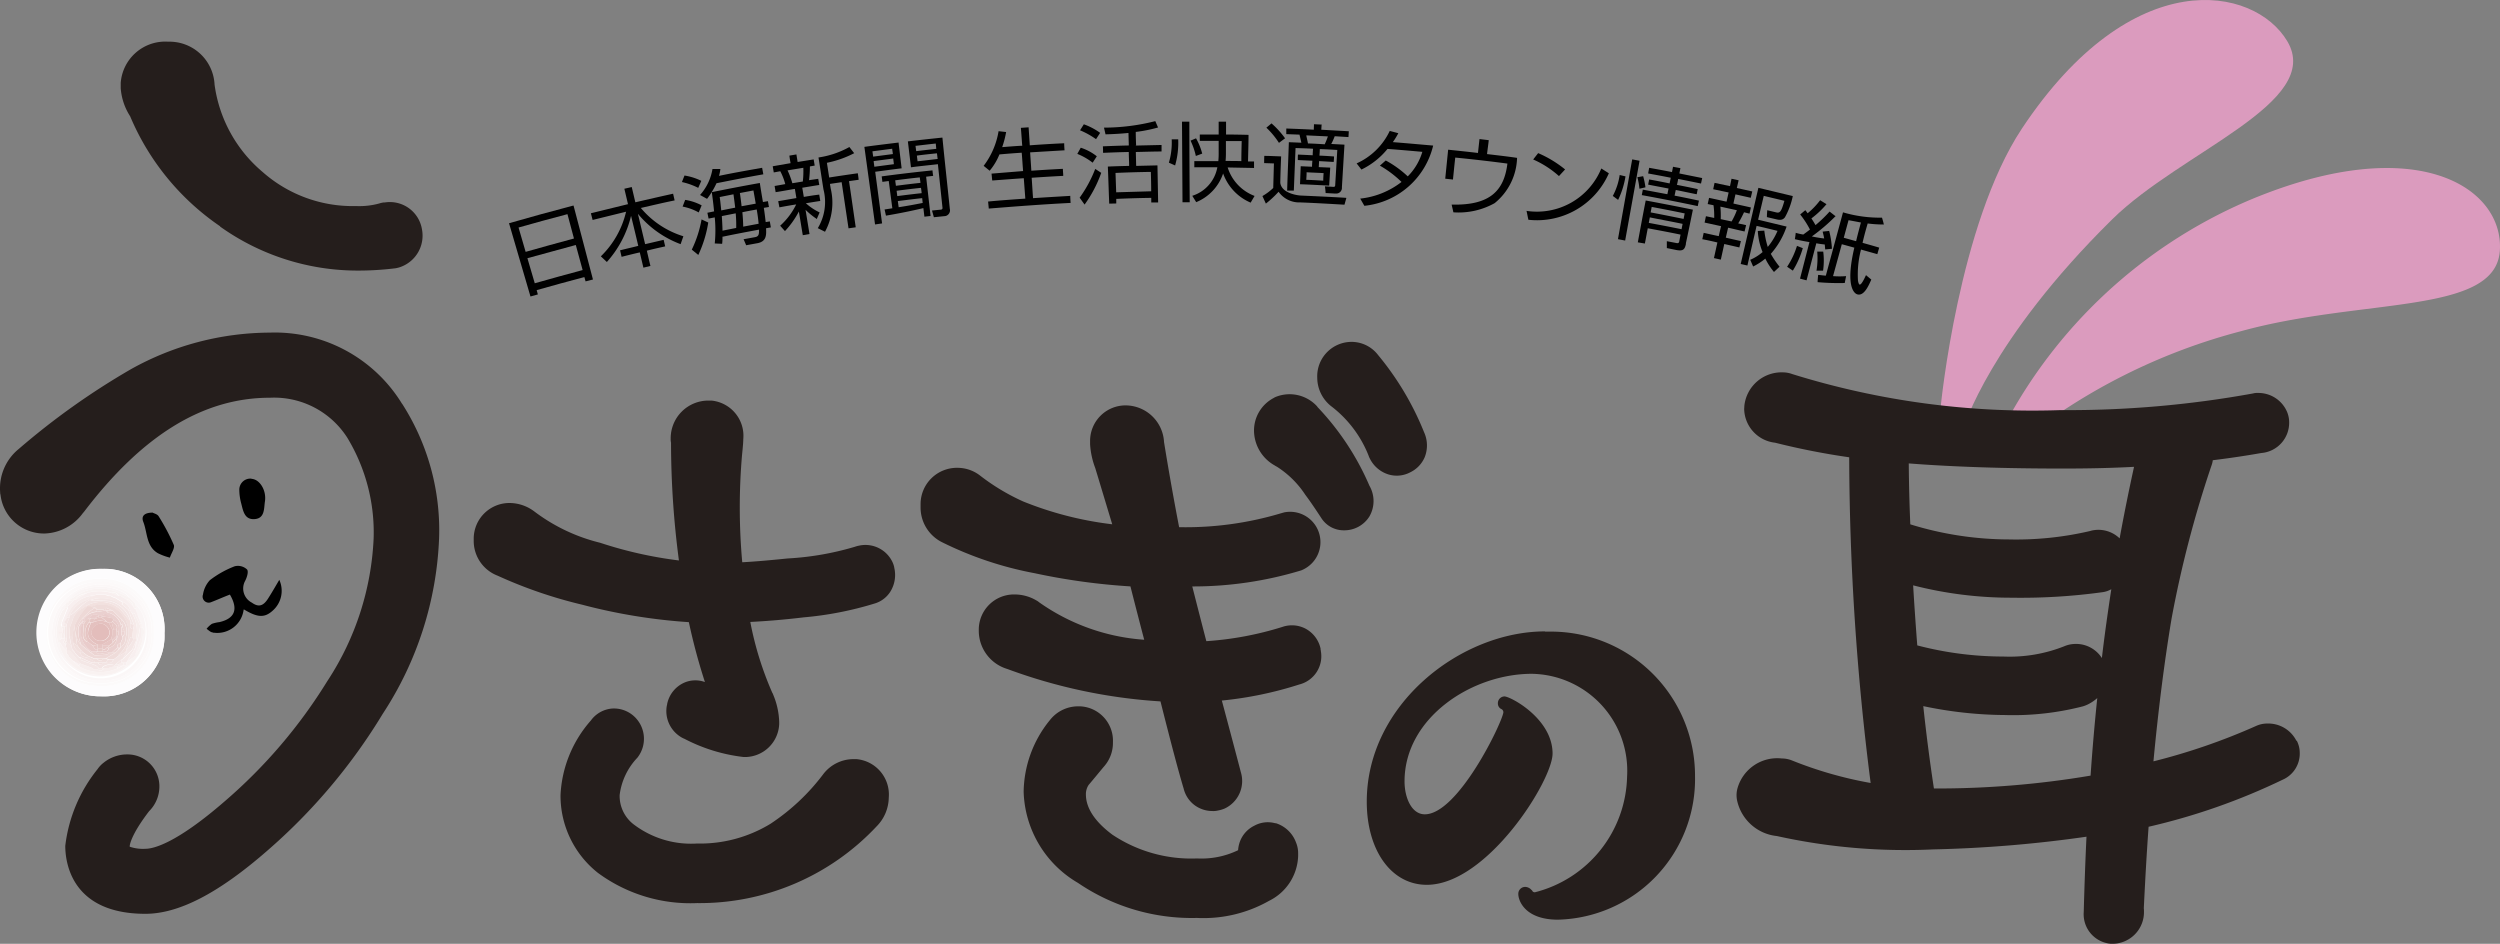
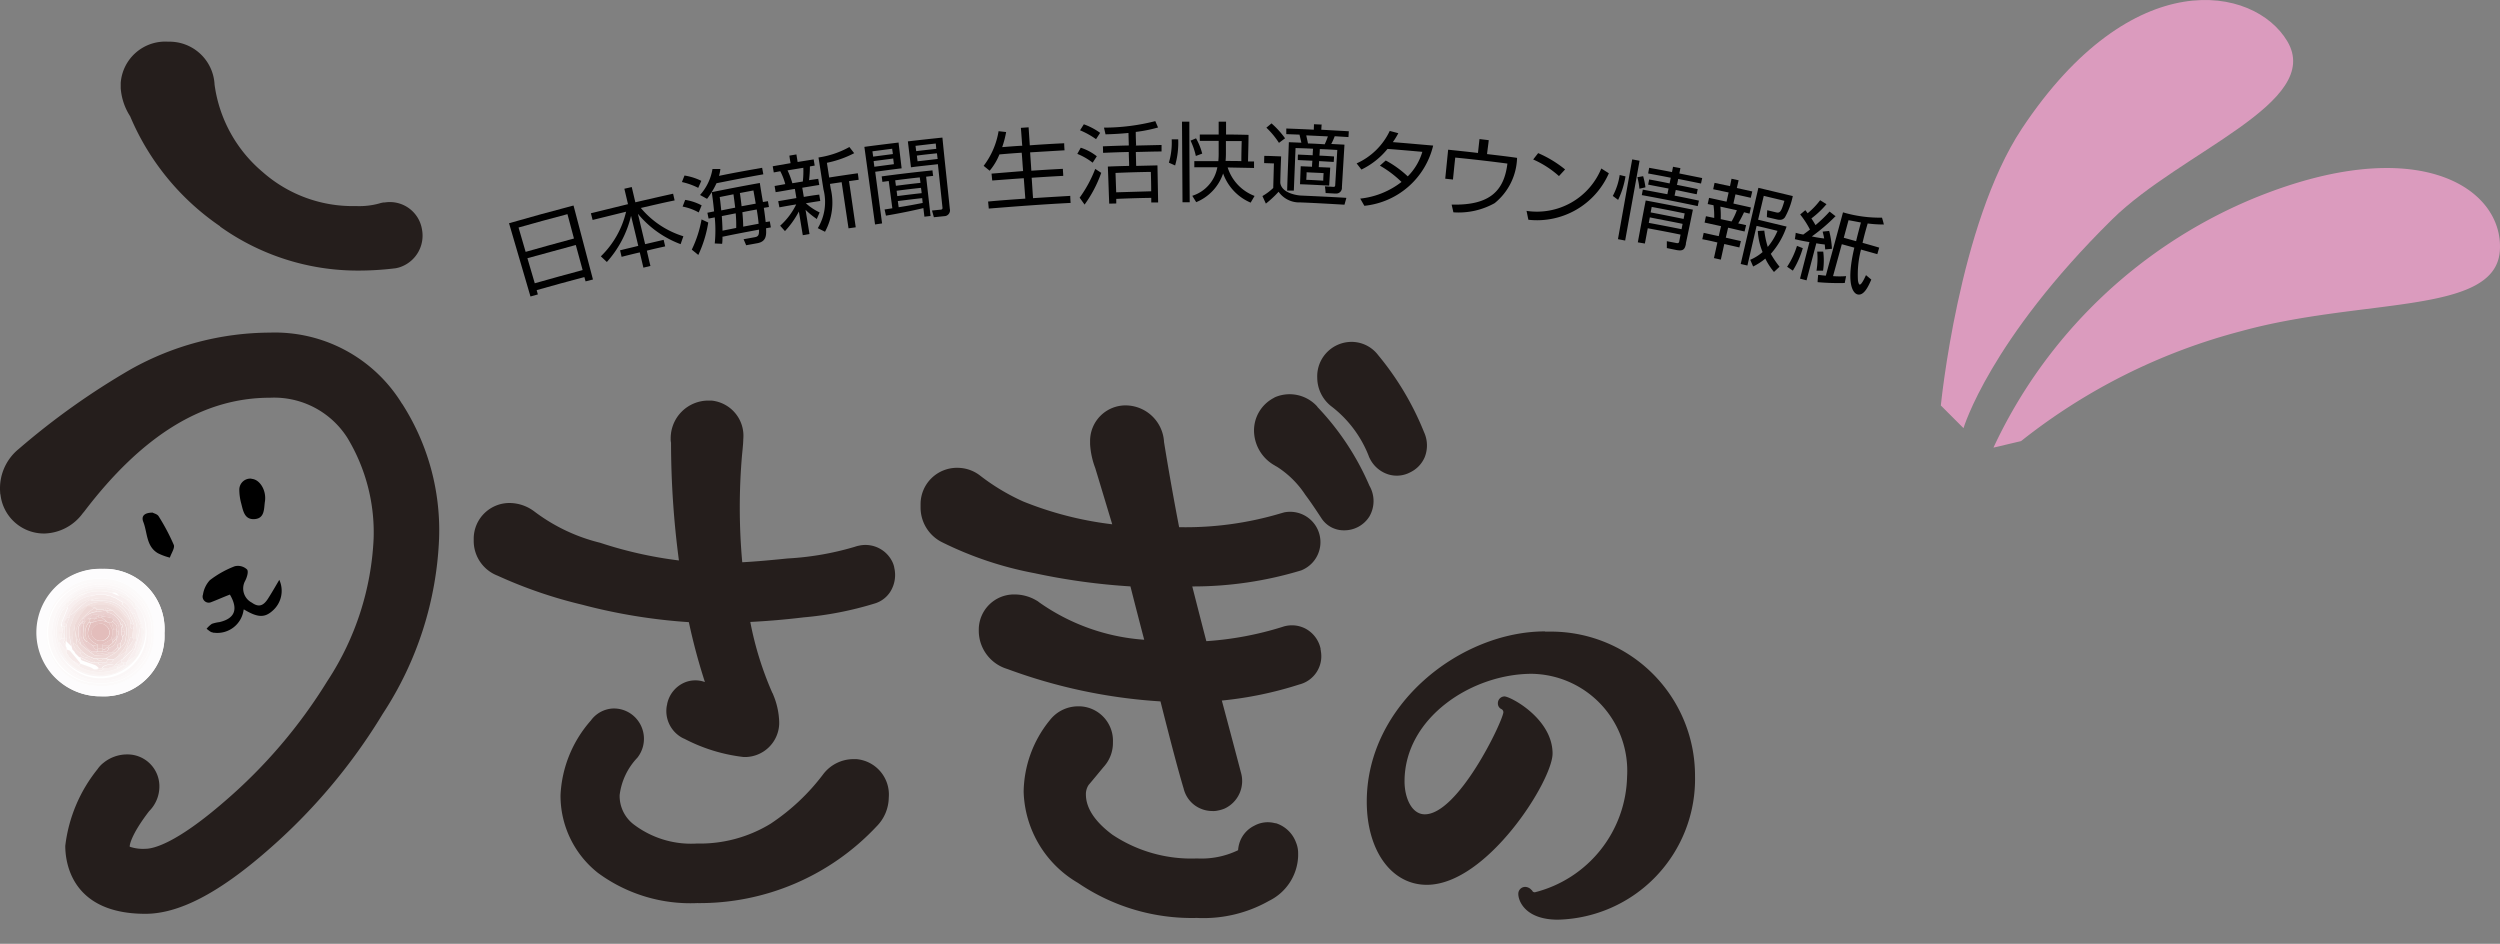
<svg xmlns="http://www.w3.org/2000/svg" width="109" height="41.151">
  <rect width="100%" height="100%" fill="#808080" stroke="none" />
  <path data-name="パス 2" d="M67.363 27.529c-3.666 0-7.772 3.172-7.772 7.421 0 2.139 1.077 3.628 2.618 3.628 2.626 0 5.483-4.548 5.483-5.723 0-1.519-1.833-2.491-2.1-2.491a.294.294 0 0 0-.284.307.268.268 0 0 0 .172.254.16.16 0 0 1 .067.135c-.06.464-1.975 4.444-3.426 4.444-.576 0-.883-.726-.883-1.436 0-2.768 2.925-4.69 5.551-4.69a4.23 4.23 0 0 1 4.152 4.481 5.326 5.326 0 0 1-4.01 5.042.116.116 0 0 1-.127-.067.058.058 0 0 0-.03-.03.377.377 0 0 0-.269-.135.3.3 0 0 0-.307.307c0 .314.314 1.122 1.728 1.122a6.131 6.131 0 0 0 5.977-6.254 6.283 6.283 0 0 0-6.261-6.306h-.277" fill="#251e1c" />
  <path data-name="パス 3" d="M9.59 9.874a10.327 10.327 0 0 0 5.929 1.923 13.194 13.194 0 0 0 1.721-.1 1.208 1.208 0 0 0 .269-.075 1.449 1.449 0 0 0 .89-1.616 1.418 1.418 0 0 0-1.62-1.179h-.045a.98.98 0 0 0-.2.045 3.3 3.3 0 0 1-1.01.112 5.935 5.935 0 0 1-4.069-1.481 6.034 6.034 0 0 1-2.1-3.815 1.967 1.967 0 0 0-2.02-1.87 1.946 1.946 0 0 0-2.072 1.8v.224a2.605 2.605 0 0 0 .411 1.227 10.948 10.948 0 0 0 3.927 4.8" fill="#251e1c" />
  <path data-name="パス 4" d="M17.527 17.602a6.5 6.5 0 0 0-5.76-3.1 12.5 12.5 0 0 0-6.067 1.6 31.979 31.979 0 0 0-4.885 3.475l-.037.03a2.214 2.214 0 0 0-.771 1.863.255.255 0 0 0 .015.1 1.908 1.908 0 0 0 1.923 1.691 2.145 2.145 0 0 0 1.676-.9l.03-.03c2.551-3.359 5.207-4.99 8.117-4.99a3.785 3.785 0 0 1 3.374 1.743 7.972 7.972 0 0 1 1.148 4.398 12.309 12.309 0 0 1-2.02 6.216 22.378 22.378 0 0 1-4.47 5.237c-2.154 1.87-3.134 2.072-3.456 2.072a1.8 1.8 0 0 1-.688-.09v-.03s.007-.426.845-1.519a1.523 1.523 0 0 0 .448-1.049 1.389 1.389 0 0 0-1.359-1.426h-.069a1.626 1.626 0 0 0-1 .359 1.216 1.216 0 0 0-.269.284 6.554 6.554 0 0 0-1.406 3.344c0 .7.254 2.962 3.493 2.962 1.459 0 3.187-.9 5.289-2.73a25.091 25.091 0 0 0 5.062-5.993 15.018 15.018 0 0 0 2.454-7.638 10.2 10.2 0 0 0-1.608-5.872" fill="#251e1c" />
  <path data-name="パス 5" d="M37.186 33.098a1.663 1.663 0 0 0-1.294.658 9.282 9.282 0 0 1-2.3 2.162 5.913 5.913 0 0 1-3.209.86 4.135 4.135 0 0 1-2.708-.8 1.561 1.561 0 0 1-.658-1.317 2.868 2.868 0 0 1 .771-1.623 1.329 1.329 0 0 0-.209-1.863 1.3 1.3 0 0 0-.868-.284 1.269 1.269 0 0 0-.95.524 5.28 5.28 0 0 0-1.322 3.243 4.285 4.285 0 0 0 1.631 3.4 6.793 6.793 0 0 0 4.324 1.317 10.575 10.575 0 0 0 7.825-3.344 1.813 1.813 0 0 0 .531-1.249 1.552 1.552 0 0 0-1.407-1.684h-.142" fill="#251e1c" />
  <path data-name="パス 6" d="M38.989 24.731a1.367 1.367 0 0 0-.06-.187 1.305 1.305 0 0 0-1.466-.756 1.476 1.476 0 0 0-.194.052 12.615 12.615 0 0 1-2.932.509c-.733.075-1.391.135-1.975.165a26.631 26.631 0 0 1-.007-4.7c.045-.434.052-.576.052-.666a1.543 1.543 0 0 0-1.391-1.683h-.142a1.644 1.644 0 0 0-1.632 1.652.79.79 0 0 0 .015.187 39.246 39.246 0 0 0 .344 5.132 17.956 17.956 0 0 1-3.434-.771 7.846 7.846 0 0 1-2.783-1.3l-.09-.067a1.806 1.806 0 0 0-1.062-.367 1.558 1.558 0 0 0-1.578 1.526v.142a1.621 1.621 0 0 0 1.04 1.5 19.99 19.99 0 0 0 3.68 1.264 24.53 24.53 0 0 0 4.66.763 26.318 26.318 0 0 0 .7 2.611 1.219 1.219 0 0 0-.89.022 1.3 1.3 0 0 0-.756.935.266.266 0 0 1-.015.075 1.326 1.326 0 0 0 .621 1.369.931.931 0 0 0 .15.075 7.385 7.385 0 0 0 2.581.793 1.5 1.5 0 0 0 1.548-1.436v-.1a3.318 3.318 0 0 0-.269-1.2.15.15 0 0 0-.03-.06 14.358 14.358 0 0 1-.961-3.093c.726-.037 1.5-.1 2.326-.2a14.874 14.874 0 0 0 3.082-.6 1.221 1.221 0 0 0 .7-.524 1.374 1.374 0 0 0 .165-1.055" fill="#251e1c" />
  <path data-name="パス 7" d="M55.619 35.899a1.219 1.219 0 0 0-.928.1 1.258 1.258 0 0 0-.628.688 1.339 1.339 0 0 0-.082.382 3.673 3.673 0 0 1-1.788.359 6.2 6.2 0 0 1-3.688-1.032c-1.16-.86-1.16-1.563-1.16-1.8a.738.738 0 0 1 .12-.374c.232-.269.464-.561.7-.838a1.546 1.546 0 0 0 .359-1.025 1.5 1.5 0 0 0-1.429-1.563h-.1a1.561 1.561 0 0 0-1.212.591l-.03.037a5.043 5.043 0 0 0-1.122 3.1 4.766 4.766 0 0 0 2.371 3.972 8.816 8.816 0 0 0 5.184 1.526 5.794 5.794 0 0 0 3.149-.748 2.261 2.261 0 0 0 1.264-1.952v-.127a1.21 1.21 0 0 0-.09-.456 1.378 1.378 0 0 0-.9-.853" fill="#251e1c" />
  <path data-name="パス 8" d="M57.578 28.284a1.3 1.3 0 0 0-.673-.883 1.277 1.277 0 0 0-.995-.067 14.242 14.242 0 0 1-3.314.621c-.247-.95-.449-1.743-.613-2.386a16.235 16.235 0 0 0 4.75-.7c.037-.015.067-.03.1-.045a1.323 1.323 0 0 0-.845-2.484l-.157.045a14.5 14.5 0 0 1-4.421.6 125.55 125.55 0 0 1-.658-3.71 1.687 1.687 0 0 0-1.668-1.6 1.548 1.548 0 0 0-1.556 1.548v.142a3.491 3.491 0 0 0 .224 1.04c.3.987.546 1.81.741 2.454a15.123 15.123 0 0 1-3.882-.995 9.23 9.23 0 0 1-1.9-1.145l-.03-.022a1.612 1.612 0 0 0-.928-.3 1.585 1.585 0 0 0-1.616 1.571v.15a1.691 1.691 0 0 0 .928 1.519 15.482 15.482 0 0 0 4.04 1.354 28.111 28.111 0 0 0 4.182.576c.224.883.426 1.661.6 2.326a9.016 9.016 0 0 1-4.578-1.631.678.678 0 0 0-.12-.082 1.881 1.881 0 0 0-.958-.262 1.536 1.536 0 0 0-1.556 1.511v.1a1.741 1.741 0 0 0 1.219 1.631l.045.015a23.349 23.349 0 0 0 6.658 1.406c.449 1.78.778 3.03 1.01 3.8a1.276 1.276 0 0 0 .5.741 1.313 1.313 0 0 0 .756.239.84.84 0 0 0 .239-.022 1.38 1.38 0 0 0 .3-.09 1.325 1.325 0 0 0 .7-1.578c-.172-.658-.449-1.706-.83-3.127a16.2 16.2 0 0 0 3.374-.7 1.27 1.27 0 0 0 .943-1.459.269.269 0 0 0-.015-.082" fill="#251e1c" />
  <path data-name="パス 9" d="M62.089 18.844a12.618 12.618 0 0 0-2-3.359 1.457 1.457 0 0 0-1.257-.576 1.5 1.5 0 0 0-1.4 1.563 1.591 1.591 0 0 0 .651 1.272 5.03 5.03 0 0 1 1.6 2.154.112.112 0 0 0 .022.052 1.354 1.354 0 0 0 .823.733 1.252 1.252 0 0 0 .958-.09 1.3 1.3 0 0 0 .628-.651 1.385 1.385 0 0 0-.022-1.092" fill="#251e1c" />
  <path data-name="パス 10" d="M57.436 17.729a1.623 1.623 0 0 0-1.788-.434.6.6 0 0 0-.12.06 1.6 1.6 0 0 0-.853 1.429 1.757 1.757 0 0 0 .905 1.511.558.558 0 0 0 .09.052 4.132 4.132 0 0 1 1.242 1.227c.209.277.441.621.7 1.017a1.157 1.157 0 0 0 .98.531 1.288 1.288 0 0 0 1.115-.606 1.338 1.338 0 0 0 0-1.339 11.625 11.625 0 0 0-2.274-3.441" fill="#251e1c" />
  <path data-name="パス 11" d="M84.621 17.677s.778-7.915 3.531-12.066c4.81-7.249 10.136-6.231 11.573-3.815 1.593 2.678-4.638 4.81-7.638 7.772-5.349 5.274-6.478 9.1-6.478 9.1l-.995-.995Z" fill="#db9bbe" />
  <path data-name="パス 12" d="M86.918 19.509a21.676 21.676 0 0 1 11.221-10.81c7.279-3.03 11.041-.486 10.854 2.237-.195 2.8-5.977 2.035-11.3 3.508a26 26 0 0 0-9.575 4.788l-1.2.284Z" fill="#db9bbe" />
-   <path data-name="パス 13" d="M100.121 32.294a1.375 1.375 0 0 0-1.264-.748 1.174 1.174 0 0 0-.479.1 27.2 27.2 0 0 1-4.488 1.549c.217-2.3.486-4.406.793-6.239a48.086 48.086 0 0 1 1.743-6.673 1.022 1.022 0 0 0 .052-.217q1.1-.135 2.11-.314a1.322 1.322 0 0 0 1.219-1.347 1.175 1.175 0 0 0-.127-.524 1.357 1.357 0 0 0-1.234-.748.691.691 0 0 0-.217.022 45.113 45.113 0 0 1-8.393.726 35.235 35.235 0 0 1-11.692-1.571 1.209 1.209 0 0 0-.4-.075 1.633 1.633 0 0 0-1.691 1.466c0 .045-.007.1-.007.142a1.513 1.513 0 0 0 1.347 1.459 31.621 31.621 0 0 0 3.232.636 113.986 113.986 0 0 0 .935 14.2 17.227 17.227 0 0 1-3.441-.987 1.209 1.209 0 0 0-.434-.082 1.8 1.8 0 0 0-1.937 1.324 1.127 1.127 0 0 0-.007.524 1.981 1.981 0 0 0 1.728 1.534 25.952 25.952 0 0 0 6.822.583h.007a55.477 55.477 0 0 0 6.673-.554c-.052 1.077-.09 2.169-.12 3.284a1.29 1.29 0 0 0 1.189 1.384h.09a1.378 1.378 0 0 0 1.347-1.406.954.954 0 0 0-.007-.142c.06-1.234.127-2.424.209-3.553a27.78 27.78 0 0 0 5.842-2.05 1.243 1.243 0 0 0 .748-1.174 1.175 1.175 0 0 0-.127-.524m-12.687-1.122a12.151 12.151 0 0 0 3.366-.382 1.5 1.5 0 0 0 .194-.075 1.843 1.843 0 0 0 .426-.284 97.54 97.54 0 0 0-.292 3.381 40.2 40.2 0 0 1-6.83.561 80.565 80.565 0 0 1-.464-3.591 17.678 17.678 0 0 0 3.606.389m3.037-3.1a1.244 1.244 0 0 0-.494.1 6.455 6.455 0 0 1-2.656.449 14.821 14.821 0 0 1-3.755-.486 148.32 148.32 0 0 1-.18-2.618 17.142 17.142 0 0 0 4.271.539 26.1 26.1 0 0 0 3.972-.239 1.039 1.039 0 0 0 .337-.1l.06-.03c-.15.987-.292 1.982-.411 3a1.338 1.338 0 0 0-1.149-.616m.666-4.93a14.156 14.156 0 0 1-3.591.374 14.592 14.592 0 0 1-4.279-.658 77.937 77.937 0 0 1-.067-2.656c1.93.15 4.189.224 6.74.224 1.062 0 2.095-.022 3.082-.075a91.91 91.91 0 0 0-.628 3.119 1.335 1.335 0 0 0-1.264-.329" fill="#251e1c" />
  <path data-name="パス 14" d="M7.174 27.582a2.629 2.629 0 0 0-2.476-2.775h-.224a2.778 2.778 0 0 0-.224 5.551h.107a2.645 2.645 0 0 0 2.81-2.477v-.307" fill="#fff" />
  <path data-name="パス 15" d="M7.174 27.582a2.644 2.644 0 0 1-2.506 2.775h-.307a2.779 2.779 0 0 1 .007-5.558h.112a2.625 2.625 0 0 1 2.693 2.558v.217m-.471.022a2.22 2.22 0 0 0-2.072-2.364h-.261a2.221 2.221 0 0 0-2.326 2.125v.052a2.26 2.26 0 0 0 2.013 2.484 1.833 1.833 0 0 1 .2.015 2.238 2.238 0 0 0 2.431-2.02 1.828 1.828 0 0 0 .007-.284" fill="#fdfcfd" />
  <path data-name="パス 16" d="M6.707 27.601a2.234 2.234 0 0 1-2.162 2.312c-.1 0-.187 0-.284-.007a2.262 2.262 0 0 1-2.234-2.287.919.919 0 0 1 .015-.2 2.22 2.22 0 0 1 2.274-2.177h.06a2.23 2.23 0 0 1 2.331 2.108v.262m-.079-.011a2.133 2.133 0 0 0-2.042-2.222h-.173a2.21 2.21 0 1 0-.194 4.414h.157a2.12 2.12 0 0 0 2.244-2.192" fill="#fcfafa" />
  <path data-name="パス 17" d="M6.62 27.588a2.128 2.128 0 0 1-2.244 2.192 2.208 2.208 0 1 1-.135-4.414h.157a2.133 2.133 0 0 1 2.214 2.05v.172m-.13-.022a2.039 2.039 0 0 0-1.99-2.087h-.071a2.1 2.1 0 1 0-.112 4.2h.052a2.032 2.032 0 0 0 2.121-1.934v-.188" fill="#fcf9f9" />
  <path data-name="パス 18" d="M6.486 27.566a2.036 2.036 0 0 1-1.937 2.117h-.187a2.1 2.1 0 0 1 .015-4.2h.05a2.032 2.032 0 0 1 2.057 2.012v.075m-3.5-1.324-.082.045a.9.9 0 0 0-.18.157 2.03 2.03 0 0 0-.283 1.571 2 2 0 1 0 3.9-.89 2.246 2.246 0 0 0-.12-.359 2.134 2.134 0 0 0-.322-.449l-.254-.254a.9.9 0 0 0-.157-.18 2.1 2.1 0 0 0-1.706-.224.923.923 0 0 0-.7.449l-.045.082-.045.045" fill="#fbf7f7" />
  <path data-name="パス 19" d="M5.894 26.324a2.134 2.134 0 0 1 .322.449 2 2 0 0 1-3.658 1.608 1.84 1.84 0 0 1-.12-.359 2.056 2.056 0 0 1 .285-1.575.9.9 0 0 1 .18-.157l-.082.209v.037a.377.377 0 0 0-.1.067 1.886 1.886 0 0 0-.224 1.287 1.127 1.127 0 0 0 .1.262 1.7 1.7 0 0 0 1.347 1.234 2.449 2.449 0 0 0 1.092-.045l.3-.172.127-.082a2.3 2.3 0 0 0 .374-.277 1.2 1.2 0 0 0 .352-.83v-.217a.294.294 0 0 0 .015-.411l-.015-.015v-.172l-.045-.082-.127-.217-.082-.254v-.082l-.045-.209" fill="#faf5f5" />
  <path data-name="パス 20" d="m5.895 26.324.045.209h-.082l-.045-.082a.413.413 0 0 0-.344-.344l-.209-.127h-.083a.23.23 0 0 0-.292-.135h-.007a2 2 0 0 0-1.07 0c-.187.067-.411.082-.516.3h-.045l-.217.045.045-.082a.755.755 0 0 0 .112-.052 1.949 1.949 0 0 1 1.96-.232 4.283 4.283 0 0 1 .494.239l.254.254" fill="#f9f3f2" />
  <path data-name="パス 21" d="M5.633 26.07a3.76 3.76 0 0 0-.494-.239 1.949 1.949 0 0 0-1.96.232.755.755 0 0 1-.112.052.923.923 0 0 1 .7-.449 2.1 2.1 0 0 1 1.706.224.9.9 0 0 1 .157.18" fill="#faf5f5" />
  <path data-name="パス 22" d="m3.03 26.192.209-.045-.3.3c.015-.075.03-.142.045-.209l.046-.046" fill="#f9f2f1" />
  <path data-name="パス 23" d="m2.985 26.242-.045.209v.045h-.127l.082-.209.082-.045" fill="#f9f3f2" />
  <path data-name="パス 24" d="M2.939 26.497v-.045l.3-.3h.045l.516-.3a2 2 0 0 1 1.07 0l.3.127h.082l.217.127.344.344.045.082.082.082.082.254.082.209v.172c-.06-.127-.112-.254-.18-.374-.037-.06-.022-.2-.165-.135l-.082-.122a.5.5 0 0 0-.344-.382l-.082-.045-.209-.127-.128-.046-.082-.045H4.75l-.127-.045h-.427l-.127.045h-.085a1.309 1.309 0 0 0-.838.486 2.015 2.015 0 0 0-.232.456v.045l-.082.127v.082l-.045.127h-.079c0-.045-.03-.1-.015-.127.09-.224.18-.449.277-.681" fill="#f8efef" />
  <path data-name="パス 25" d="M5.035 29.346a2.448 2.448 0 0 1-1.092.045 1.712 1.712 0 0 1-1.347-1.234v-.172a2.4 2.4 0 0 0 .142.232 1.485 1.485 0 0 0 .157.15v.135l.09.082v.045l.172.172.3.254a1.8 1.8 0 0 0 1.668.082l.254-.127h.127l-.045.082-.127.082-.3.172" fill="#f9f2f1" />
  <path data-name="パス 26" d="M2.603 27.985v.176a1.127 1.127 0 0 1-.1-.262 1.886 1.886 0 0 1 .224-1.287c.015-.03.06-.045.1-.067l-.254.98v.082l.045.3v.082Z" fill="#f9f3f2" />
  <path data-name="パス 27" d="m5.461 29.092.045-.082v-.127l.3-.217.082-.082v-.045a1.334 1.334 0 0 0 .157-.2c.052-.112.1-.232.142-.352a1.154 1.154 0 0 1-.352.83 2.3 2.3 0 0 1-.374.277" fill="#f9f3f2" />
  <path data-name="パス 28" d="m2.558 27.521.254-.98v-.045h.127c-.09.224-.187.449-.277.681-.015.037.007.09.015.135l.045.127v.082h-.171Z" fill="#f9f2f1" />
  <path data-name="パス 29" d="M6.194 27.985a3.459 3.459 0 0 1-.142.352 1.043 1.043 0 0 1-.157.2l.254-.763h.045v.209" fill="#f9f2f1" />
  <path data-name="パス 30" d="M6.194 27.775h-.045v-.426h.045a.294.294 0 0 1 .015.411l-.015.015" fill="#f9f3f2" />
  <path data-name="パス 31" d="m5.042 29.346.3-.172Z" fill="#f9f3f2" />
  <path data-name="パス 32" d="m6.104 27.095-.082-.217.127.217Z" fill="#f9f2f1" />
  <path data-name="パス 33" d="M6.186 27.347h-.082v-.17h.082Z" fill="#f9f2f1" />
  <path data-name="パス 34" d="M6.186 27.175h-.082v-.08h.045l.045.082" fill="#f9f3f2" />
  <path data-name="パス 35" d="m5.334 29.182.127-.082Z" fill="#f9f3f2" />
  <path data-name="パス 36" d="m5.932 26.623-.082-.082h.082Z" fill="#f9f2f1" />
  <path data-name="パス 37" d="m3.8 25.861-.516.3c.1-.217.322-.232.516-.3" fill="#f9f2f1" />
  <path data-name="パス 38" d="m5.805 26.451-.344-.344a.413.413 0 0 1 .344.344" fill="#f9f2f1" />
-   <path data-name="パス 39" d="m5.161 25.987-.3-.127a.214.214 0 0 1 .292.12v.007" fill="#f9f2f1" />
  <path data-name="パス 40" d="m5.46 26.115-.209-.127Z" fill="#f9f2f1" />
  <path data-name="パス 41" d="M4.182 25.943h.426l.127.045h.083l.082.045.127.045.209.127.082.045v.127a1.4 1.4 0 0 1-.15-.075 1.356 1.356 0 0 0-1.218-.139h-.172l.172-.172h.082l.127-.045" fill="#f6eae9" />
  <path data-name="パス 42" d="m5.677 26.624.082.127a1.473 1.473 0 0 1 .172 1.107h-.126l-.045-.082.045-.344.045-.172-.255-.681.082.045" fill="#f6eae9" />
  <path data-name="パス 43" d="m3.972 25.987-.172.172a1.242 1.242 0 0 0-.771.681v.082h-.127a2.184 2.184 0 0 1 .232-.456 1.342 1.342 0 0 1 .838-.486" fill="#f6ebea" />
  <path data-name="パス 44" d="M5.932 27.858a1.473 1.473 0 0 0-.172-1.107c.142-.067.135.075.165.135.067.12.12.247.18.374v.082c-.015.09-.022.172-.045.262-.052.209-.112.426-.172.636l.045-.3v-.082" fill="#f7eeed" />
  <path data-name="パス 45" d="m5.678 26.624-.087-.045-.254-.209v-.128a.51.51 0 0 1 .344.382" fill="#f6ebea" />
  <path data-name="パス 46" d="M2.902 26.923h.127l-.127.3-.082-.045v-.082l.082-.127v-.046Z" fill="#f4e7e6" />
  <path data-name="パス 47" d="m2.73 27.431-.045-.127h.127v.127H2.73Z" fill="#f7eeed" />
  <path data-name="パス 48" d="m5.251 26.197-.209-.127Z" fill="#f6ebea" />
  <path data-name="パス 49" d="M2.813 27.304h-.045l.045-.127.082.045v.082h-.082Z" fill="#f6ebea" />
  <path data-name="パス 50" d="m4.738 25.988-.13-.045Z" fill="#f6ebea" />
  <path data-name="パス 51" d="m4.181 25.943-.127.045Z" fill="#f6ebea" />
  <path data-name="パス 52" d="m2.902 26.968-.082.127Z" fill="#f6ebea" />
  <path data-name="パス 53" d="m4.907 26.033-.082-.045Z" fill="#f6ebea" />
  <path data-name="パス 54" d="M5.126 29.137a1.8 1.8 0 0 1-1.67-.079v-.082l.045-.045.471.172.127.082h.127c.112.052.217.1.3-.045h.172l.082-.045.209-.045h.127v.082Z" fill="#f7eeed" />
  <path data-name="パス 55" d="m3.5 28.92-.045.045-.3-.172-.172-.172v-.045l-.082-.082v-.172a.391.391 0 0 1 .15.052c.157.18.3.359.449.539" fill="#f6ebea" />
  <path data-name="パス 56" d="M2.902 28.328v.045a1 1 0 0 1-.157-.15 2.4 2.4 0 0 1-.142-.232v-.082l.082-.082h.128v.082l-.045.082h-.015l.007.015v-.015l.1.127v.045l.045.082v.083" fill="#f8efef" />
  <path data-name="パス 57" d="m3.157 28.793.3.172v.082Z" fill="#f8efef" />
  <path data-name="パス 58" d="M5.124 29.132v-.09l.04-.04h.209l-.249.13" fill="#f8efef" />
  <path data-name="パス 59" d="m2.985 28.628.172.172Z" fill="#f8efef" />
  <path data-name="パス 60" d="M5.506 28.883v.127h-.127v-.127Z" fill="#f8efef" />
  <path data-name="パス 61" d="m2.902 28.501.082.082Z" fill="#f8efef" />
  <path data-name="パス 62" d="m2.685 27.813-.082.082-.045-.3h.127v.211" fill="#f9f2f1" />
  <path data-name="パス 63" d="M2.685 27.603h-.127v-.082h.17v.082Z" fill="#f8efef" />
  <path data-name="パス 64" d="M5.895 28.24c.06-.209.12-.419.172-.636.022-.082.03-.172.045-.262h.045v.426l-.254.763v.045l-.082.082-.3.209.344-.554.045-.082" fill="#f8efef" />
  <path data-name="パス 65" d="m5.812 28.666.082-.082Z" fill="#f9f2f1" />
  <path data-name="パス 66" d="M2.73 27.603v-.172h.082v.254Z" fill="#f6ebea" />
  <path data-name="パス 67" d="M2.902 27.305v-.082l.127-.3v-.082a1.23 1.23 0 0 0 .165-.1c.142-.12.269-.254.411-.374a2.635 2.635 0 0 1 .277-.2h.083a.3.3 0 0 0 .09.03c.239-.007.471 0 .711.015a1.209 1.209 0 0 1 .905.845.394.394 0 0 1-.1-.09 4.656 4.656 0 0 0-.344-.419 1.274 1.274 0 0 0-1.474-.127c-.06.045-.12.082-.18.127a.8.8 0 0 0-.419.516l-.127.344v.344l.082.426-.209-.209v-.636" fill="#f3e5e4" />
  <path data-name="パス 68" d="M5.678 27.05a1.221 1.221 0 0 0-.905-.845 7.661 7.661 0 0 0-.711-.015.213.213 0 0 1-.09-.03 1.356 1.356 0 0 1 1.219.142c.045.022.1.052.15.075l.254.217.254.681-.082-.045-.082-.127v-.045" fill="#f4e7e6" />
  <path data-name="パス 69" d="M3.883 26.16c-.09.067-.187.127-.277.2-.142.12-.277.254-.411.374a1.23 1.23 0 0 1-.165.1 1.242 1.242 0 0 1 .771-.681h.082" fill="#f4e7e6" />
  <path data-name="パス 70" d="M5.678 27.05v.127c.007.1-.045.232.127.254l-.045.344s-.075 0-.075.007c-.067.18-.12.367-.18.546v.045l-.08.088-.3.172a.436.436 0 0 1 .052-.082 1.263 1.263 0 0 0 .127-1.773 1.163 1.163 0 0 0-.337-.269 1.044 1.044 0 0 0-.995-.037H3.8l-.045-.051a1.275 1.275 0 0 1 1.474.127c.12.135.239.277.344.419a1.3 1.3 0 0 0 .1.09" fill="#f2e1df" />
  <path data-name="パス 71" d="M5.506 28.374v-.045l.172-.209.127-.217v-.045h.127v.082l-.172.382-.09.09-.337.337.172-.3v-.082" fill="#f4e7e6" />
  <path data-name="パス 72" d="M5.805 27.858v.045l-.127.209-.172.217.18-.546c0-.007.052 0 .075-.007l.045.082" fill="#f2e2e1" />
  <path data-name="パス 73" d="M5.805 27.431c-.172-.022-.12-.157-.127-.254l.082.045.082.045-.045.172Z" fill="#f2e2e1" />
  <path data-name="パス 74" d="m5.76 28.33.172-.382-.045.3-.045.082H5.76Z" fill="#f6eae9" />
  <path data-name="パス 75" d="M2.902 27.304v.509H2.82v-.509Z" fill="#f4e7e6" />
-   <path data-name="パス 76" d="m2.902 27.948.209.217.045.172.082.082.045.082.172.172H3.5c.015.045.03.1.06.12.2.082.411.142.613.224a.562.562 0 0 1 .142.127l-.082.045h-.126l-.127-.082-.471-.172c-.15-.18-.3-.367-.449-.539-.03-.037-.1-.037-.15-.052v-.082l-.045-.082v-.082l.052-.022-.052-.022v-.046l.045-.045" fill="#f4e7e6" />
  <path data-name="パス 77" d="m4.997 29.055-.209.045-.082.045h-.255c.045-.142.411-.224.554-.127v.045" fill="#f4e7e6" />
  <path data-name="パス 78" d="M4.436 29.137h.082c-.082.142-.187.1-.3.045l.082-.045h.127" fill="#f6ebea" />
  <path data-name="パス 79" d="M4.997 29.055v-.045l.045-.045h.127v.045l-.045.045h-.127" fill="#f6ebea" />
  <path data-name="パス 80" d="m3.972 29.092.127.082Z" fill="#f6ebea" />
  <path data-name="パス 81" d="m4.698 29.137.082-.045Z" fill="#f6ebea" />
  <path data-name="パス 82" d="M2.812 27.686v.127h-.127v-.217h.045l.082.082" fill="#f7eeed" />
  <path data-name="パス 83" d="M2.855 28.075v.045l-.082-.127.045-.082.045.082v.082Z" fill="#f6ebea" />
  <path data-name="パス 84" d="m2.858 27.985-.045-.082v-.083h.082v.127l-.045.045" fill="#f6eae9" />
  <path data-name="パス 85" d="m2.858 28.157.045.082Z" fill="#f6ebea" />
  <path data-name="パス 86" d="M2.763 27.985V28l-.015-.007h.015Z" fill="#f6ebea" />
  <path data-name="パス 87" d="M5.162 29.01v-.045l.127-.082h.09v.127h-.21" fill="#f7eeed" />
  <path data-name="パス 88" d="M5.378 28.883h-.082v-.124h.045l.337-.337.09-.09h.082l-.344.554h-.128Z" fill="#f6ebea" />
  <path data-name="パス 89" d="m3.756 26.414.045.045a3.87 3.87 0 0 0-.314.382 4.675 4.675 0 0 0-.247.471l-.082.426H3.03v-.344l.127-.344a.8.8 0 0 1 .419-.516c.06-.037.12-.082.18-.127" fill="#f1e0de" />
  <path data-name="パス 90" d="M3.03 27.73h.127l.045.3a.491.491 0 0 0 .3.426c.037.165.157.2.3.209l.382.209a.525.525 0 0 1-.187.007c-.172-.067-.329-.15-.494-.224h-.047l-.172-.172-.045-.082-.082-.082-.045-.172-.082-.426" fill="#f2e2e1" />
  <path data-name="パス 91" d="m3.157 27.05-.127.34Z" fill="#f2e2e1" />
  <path data-name="パス 92" d="m5.76 27.222-.082-.047v-.08l.082.127" fill="#f3e5e4" />
  <path data-name="パス 93" d="M3.972 26.451a1.087 1.087 0 0 1 .995.037 1.262 1.262 0 0 1 .485 1.714 1.3 1.3 0 0 1-.269.337.309.309 0 0 0-.052.082l-.172.127h-.207l-.127-.045.426-.254.127-.127.082-.082v-.045c.209-.09.217-.292.239-.464a.725.725 0 0 0-.194-.726l-.383-.379-.3-.127-.082.082h-.3l-.082-.082-.172-.045" fill="#efdcda" />
  <path data-name="パス 94" d="m3.973 26.452.172.045c-.067.037-.127.082-.194.127-.127.112-.247.224-.367.337a1.9 1.9 0 0 0-.232.4.742.742 0 0 0 .187.756l.426.344c.06.037.12.112.18.112.172 0 .337-.015.509-.03l.082-.045.045-.045h.254l-.426.254h-.512l-.082-.045-.127-.045-.091-.048-.172-.127-.128-.127-.127-.172-.127-.853a4.675 4.675 0 0 1 .247-.471 3.87 3.87 0 0 1 .314-.382h.172" fill="#eed9d7" />
  <path data-name="パス 95" d="m4.952 28.755.172-.127.3-.172h.082l-.172.3h-.046l-.254.209-.045.045c-.142-.1-.509-.015-.554.127h-.122a.562.562 0 0 0-.142-.127c-.2-.082-.411-.142-.613-.224-.03-.015-.037-.075-.06-.12.165.075.329.157.494.224a.784.784 0 0 0 .187-.007h.082c.075.135.142.135.217 0h.127c.142.03.277.052.344-.127" fill="#f3e5e4" />
  <path data-name="パス 96" d="M5.505 28.456h-.082l.082-.082Z" fill="#f2e2e1" />
  <path data-name="パス 97" d="m5.678 28.112.127-.217Z" fill="#f3e5e4" />
  <path data-name="パス 98" d="m3.284 28.501.172.172Z" fill="#f3e5e4" />
  <path data-name="パス 99" d="m3.157 28.329.082.082Z" fill="#f3e5e4" />
-   <path data-name="パス 100" d="M2.858 28.075v-.045l.052.022-.052.022Z" fill="#f8efef" />
  <path data-name="パス 101" d="m5.042 28.965.25-.209v.127l-.127.082Z" fill="#f4e7e6" />
  <path data-name="パス 102" d="m3.239 27.304.127.853-.172-.127-.045-.3.08-.426" fill="#efdcda" />
  <path data-name="パス 103" d="M4.61 28.882h-.428l-.382-.209.082-.045.127.045.082.045h.127c.112.12.187.12.3 0H4.6l.127.045-.127.127Z" fill="#f1e0de" />
  <path data-name="パス 104" d="m3.202 28.03.172.127.127.172v.131a.491.491 0 0 1-.3-.426" fill="#f1e0de" />
  <path data-name="パス 105" d="m3.628 28.456.172.127v.082c-.142-.007-.262-.052-.3-.209h.127" fill="#f1e0de" />
  <path data-name="パス 106" d="M5.296 27.005a.739.739 0 0 1 .194.733c-.022.165-.03.374-.239.464v-.127l.045-.127.045-.082v-.082l.082-.127v-.127l-.082-.172v-.082l-.045-.254" fill="#eed9d7" />
  <path data-name="パス 107" d="m5.296 27.006.045.254-.082-.082a.754.754 0 0 0-.554-.471v-.083h.209l.382.382Z" fill="#edd6d4" />
  <path data-name="パス 108" d="M3.583 26.968c.12-.112.239-.232.367-.337a1.74 1.74 0 0 1 .194-.127l.082.082v.082a.685.685 0 0 0-.554.3h-.089Z" fill="#edd6d4" />
  <path data-name="パス 109" d="m4.608 28.883.127-.127h.206c-.06.18-.2.165-.344.127" fill="#f2e2e1" />
  <path data-name="パス 110" d="M5.034 28.456h-.172l.254-.209h.045v.082l-.127.127" fill="#edd6d4" />
  <path data-name="パス 111" d="M4.907 26.623h-.3v-.127Z" fill="#eed9d7" />
  <path data-name="パス 112" d="M4.226 26.668v-.082h.3v.045l-.3.045Z" fill="#ecd4d2" />
  <path data-name="パス 113" d="M5.162 28.24h-.045c0-.09-.007-.187.127-.172v.172Z" fill="#ecd4d2" />
  <path data-name="パス 114" d="M4.526 26.623v-.047l.082-.082v.127h-.082Z" fill="#edd6d4" />
  <path data-name="パス 115" d="M5.162 28.239h.082l-.082.082Z" fill="#eed9d7" />
  <path data-name="パス 116" d="M4.526 26.624h.082l.082.082a.739.739 0 0 1 .554.471l.045.172v.3l.045.127v.082l-.045.082-.045.127c-.135-.015-.135.082-.127.172l-.254.217H4.78a1.99 1.99 0 0 0-.209.022c-.135 0-.284.1-.389-.06h.3c.1-.022.254.015.254-.172a.44.44 0 0 0 .344-.344l.082-.254v-.127a.427.427 0 0 0-.217-.509l-.127-.078c-.12-.165-.239-.194-.382-.082h-.127c-.142-.112-.3-.067-.471.127l-.045.045-.045.045h-.045l-.045-.086a.717.717 0 0 1 .554-.3l.306-.049Z" fill="#ead0cf" />
  <path data-name="パス 117" d="m3.973 28.46-.426-.344a1.656 1.656 0 0 1-.112-.374c-.015-.217-.075-.449.157-.6v.045a1.024 1.024 0 0 0 .426 1.234l-.045.045" fill="#ebd2d1" />
  <path data-name="パス 118" d="M3.583 27.133c-.232.15-.172.389-.157.6a1.656 1.656 0 0 0 .112.374.727.727 0 0 1-.187-.756 2.617 2.617 0 0 1 .232-.4v.172" fill="#edd6d4" />
  <path data-name="パス 119" d="m3.972 28.456.045-.045h.172c.1.165.254.067.389.06a1.99 1.99 0 0 0 .209-.022l-.045.045-.082.045a3.793 3.793 0 0 1-.509.03c-.06 0-.12-.075-.18-.12" fill="#ecd4d2" />
  <path data-name="パス 120" d="M4.525 28.711c-.112.12-.187.12-.3 0Z" fill="#efdcda" />
  <path data-name="パス 121" d="M3.628 28.459h-.127v-.13l.127.13" fill="#efdcda" />
  <path data-name="パス 122" d="m4.653 28.539.082-.045Z" fill="#edd6d4" />
  <path data-name="パス 123" d="M3.8 28.666v-.082l.082.045-.082.045Z" fill="#efdcda" />
  <path data-name="パス 124" d="m4.099 28.711-.082-.045Z" fill="#efdcda" />
  <path data-name="パス 125" d="M4.271 28.883h.217c-.075.135-.142.135-.217 0" fill="#f2e2e1" />
  <path data-name="パス 126" d="M5.296 27.521v-.172h.045l.082.172h-.127" fill="#edd6d4" />
  <path data-name="パス 127" d="M5.296 27.521h.127v.127h-.127v-.127" fill="#ecd4d2" />
  <path data-name="パス 128" d="M5.296 27.641h.127l-.082.127-.045-.127" fill="#edd6d4" />
  <path data-name="パス 129" d="M5.334 27.347h-.045l-.045-.172.082.082v.082Z" fill="#ecd4d2" />
  <path data-name="パス 130" d="m5.296 27.947.045-.082Z" fill="#edd6d4" />
  <path data-name="パス 131" d="m4.697 26.713-.082-.082h.082v.082" fill="#ecd4d2" />
  <path data-name="パス 132" d="M3.583 27.095v-.127h.082l.045.082-.045.045h-.082Z" fill="#ebd2d1" />
  <path data-name="パス 133" d="M4.182 28.411h-.177a1.024 1.024 0 0 1-.426-1.234h.086a.943.943 0 0 0-.03.209c0 .217-.1.456.157.606h.045l.172.127.045.045.045.082.082.082h.082v.082h-.081" fill="#e9cccb" />
  <path data-name="パス 134" d="M3.8 27.985c-.254-.15-.157-.389-.157-.606a1.01 1.01 0 0 1 .03-.209l.082-.127.045-.045h.082l.045.045-.045.082a.667.667 0 0 0-.082.763v.082" fill="#e8ccc9" />
  <path data-name="パス 135" d="m4.825 26.923.127.082-.045.082-.045.045h-.169l-.254-.209v-.045l.382.045" fill="#e6c7c5" />
  <path data-name="パス 136" d="m4.907 27.095.045-.082a.434.434 0 0 1 .217.509h-.082v-.082c.075-.18-.1-.239-.172-.344" fill="#e9cccb" />
  <path data-name="パス 137" d="M3.838 26.968c.172-.194.322-.239.471-.127v.04h-.082l-.082.082h-.3" fill="#e9cccb" />
  <path data-name="パス 138" d="M5.079 27.903a.45.45 0 0 1-.344.344H4.69l.045-.082.172-.127.172-.209v.082Z" fill="#e8ccc9" />
  <path data-name="パス 139" d="m4.825 26.923-.382-.045v-.045c.142-.112.262-.082.382.082" fill="#e9cccb" />
  <path data-name="パス 140" d="M4.271 28.411v-.127h.209v.127Z" fill="#e8ccc9" />
  <path data-name="パス 141" d="M5.079 27.903v-.262h.082l-.082.25" fill="#e9cccb" />
  <path data-name="パス 142" d="M4.483 28.412v-.082h.08l.082-.082h.082c0 .18-.15.142-.254.172" fill="#e9cccb" />
  <path data-name="パス 143" d="M4.439 26.841v.082h-.13v-.082Z" fill="#e7c9c7" />
  <path data-name="パス 144" d="M5.161 27.648h-.082v-.127h.082Z" fill="#e8ccc9" />
  <path data-name="パス 145" d="m3.753 27.05-.082.127v-.087l.045-.045h.047" fill="#e9cccb" />
  <path data-name="パス 146" d="M3.837 26.968h.045v.045H3.8l.045-.045Z" fill="#e6c7c5" />
  <path data-name="パス 147" d="M3.673 27.095v.08h-.082v-.08Z" fill="#ead0cf" />
  <path data-name="パス 148" d="M3.8 27.903a.68.68 0 0 1 .082-.763h.082a1.631 1.631 0 0 0-.12.337c-.052.292.052.441.419.643v.04h-.082l-.172-.045-.172-.122-.045-.082" fill="#e6c5c3" />
  <path data-name="パス 149" d="M4.181 28.157h.082v.172h-.082l-.082-.082-.045-.09Z" fill="#e7c9c7" />
  <path data-name="パス 150" d="M4.14 28.157h-.085l-.045-.045.172.045Z" fill="#e6c7c5" />
  <path data-name="パス 151" d="m4.099 28.239.082.082Z" fill="#e8ccc9" />
  <path data-name="パス 152" d="m3.8 27.903.045.082H3.8Z" fill="#e6c7c5" />
  <path data-name="パス 153" d="M3.964 27.132h-.082l.045-.082v-.045l.045-.045h.172l-.082.172h-.08Z" fill="#e6c7c5" />
  <path data-name="パス 154" d="M3.92 27.005v.045l-.045-.045Z" fill="#e9cccb" />
  <path data-name="パス 155" d="M3.972 27.139h.082a.746.746 0 0 1 .643 0h.045l.172.344v.172l-.045.127v.082l-.426.254h-.171c-.374-.2-.479-.352-.419-.643a3.021 3.021 0 0 1 .12-.337m.411.808a.393.393 0 0 0 .4-.359.428.428 0 0 0-.4-.4.476.476 0 0 0-.4.4.405.405 0 0 0 .4.359" fill="#e4c1bf" />
  <path data-name="パス 156" d="M4.697 27.135a.746.746 0 0 0-.643 0l.082-.172h.082l.082-.045h.124l.254.209Z" fill="#e6c5c3" />
  <path data-name="パス 157" d="M4.907 27.095c.075.1.247.157.172.344H4.95l-.082-.3.045-.045Z" fill="#e7c9c7" />
  <path data-name="パス 158" d="m4.87 27.132.082.3-.045.045-.172-.345h.127Z" fill="#e6c5c3" />
  <path data-name="パス 159" d="m4.907 27.476.045-.045h.127v.3l-.172.172-.045-.042v-.082l.045-.127Z" fill="#e6c7c5" />
  <path data-name="パス 160" d="m4.308 26.923-.082.045v-.09h.082v.045Z" fill="#e6c7c5" />
  <path data-name="パス 161" d="M4.226 26.878v.082h-.082Z" fill="#e7c9c7" />
  <path data-name="パス 162" d="M3.92 27.005h-.045v-.045h.082l-.045.045Z" fill="#e8ccc9" />
  <path data-name="パス 163" d="m4.862 27.858.045.045v.127l-.172.127h-.254l-.045-.045Z" fill="#e6c5c3" />
  <path data-name="パス 164" d="M4.481 28.157h.254l-.045.082h-.044l-.082.082h-.083v-.171Z" fill="#e7c9c7" />
  <path data-name="パス 165" d="M4.907 28.03v-.127l.172-.172v.082l-.172.209Z" fill="#e7c9c7" />
  <path data-name="パス 166" d="M4.48 28.157v.127h-.209v-.172h.172l.045.045" fill="#e6c7c5" />
  <path data-name="パス 167" d="m4.563 28.329.082-.082Z" fill="#e8ccc9" />
  <path data-name="パス 168" d="M4.376 27.94a.405.405 0 0 1-.4-.359.468.468 0 0 1 .4-.4.434.434 0 0 1 .4.4.4.4 0 0 1-.4.359" fill="#e3bdbb" />
  <path data-name="パス 169" d="m4.907 27.641-.045.127Z" fill="#e6c5c3" />
  <path data-name="パス 170" d="M10.623 26.578a1.157 1.157 0 0 1-1.279 1.01.123.123 0 0 1-.075-.015c-.09-.007-.18-.1-.262-.157a1.066 1.066 0 0 1 .232-.217 1.617 1.617 0 0 1 .329-.075c.673-.157.83-.561.456-1.2-.269.1-.539.224-.815.329a.266.266 0 0 1-.352-.135.251.251 0 0 1-.007-.194 1.175 1.175 0 0 1 .3-.628 4.289 4.289 0 0 1 1.084-.607.579.579 0 0 1 .539.142c.075.1-.015.374-.1.524a.693.693 0 0 0 .307.92c.292.209.5.157.718-.194.157-.247.3-.494.479-.8a1.151 1.151 0 0 1-.3 1.354c-.344.307-.651.292-1.234-.06" />
  <path data-name="パス 171" d="M6.658 22.352c.045.03.194.06.254.15a9.187 9.187 0 0 1 .666 1.257c.052.135-.112.367-.172.554a2.591 2.591 0 0 1-.524-.194c-.516-.307-.449-.9-.636-1.369-.1-.262.067-.4.411-.4" />
  <path data-name="パス 172" d="M10.966 20.878c.352.015.666.5.583 1-.045.3 0 .733-.464.756-.434.022-.486-.374-.569-.688a2.31 2.31 0 0 1-.082-.6.482.482 0 0 1 .479-.479h.045" />
  <path data-name="パス 173" d="m25.008 8.969.845 3.217-.322.082-.052-.187c-.7.18-1.384.374-2.08.569l.052.187-.322.09-.935-3.194c.935-.269 1.863-.524 2.805-.771m-2.084 2.02q1.055-.3 2.11-.583l-.284-1.062q-1.066.281-2.132.583l.307 1.055m.4 1.376c.7-.2 1.391-.389 2.087-.576l-.298-1.093c-.7.187-1.406.382-2.11.576Z" />
  <path data-name="パス 174" d="m27.379 8.895-.157-.666.322-.075.157.666c.546-.127 1.1-.254 1.646-.374l.067.292c-.494.1-.98.217-1.474.329a3.916 3.916 0 0 0 1.855 1.234l-.12.344a4.4 4.4 0 0 1-1.862-1.324l.314 1.324c.269-.06.539-.127.808-.187l.067.284c-.269.06-.539.12-.8.187.052.224.1.441.157.666l-.307.075-.157-.666c-.262.06-.531.127-.793.194l-.067-.284c.262-.067.531-.127.793-.194-.1-.434-.209-.875-.314-1.309a4.622 4.622 0 0 1-1.055 2.012l-.262-.247a3.962 3.962 0 0 0 1.1-1.945l-1.459.359-.075-.292 1.631-.4" />
  <path data-name="パス 175" d="M30.162 10.884a5.023 5.023 0 0 0 .426-1.317l.292.135a5.245 5.245 0 0 1-.434 1.414l-.284-.232Zm.3-1.623a2.36 2.36 0 0 0-.7-.254l.112-.292a2.259 2.259 0 0 1 .718.239l-.127.307m-.022-1.07a2.984 2.984 0 0 0-.711-.254l.112-.284a2.538 2.538 0 0 1 .733.232Zm.082.307a2.241 2.241 0 0 0 .539-1.13h.344a1.514 1.514 0 0 1-.06.3c.628-.132 1.253-.24 1.881-.352l.052.284c-.681.12-1.361.254-2.042.389a3.509 3.509 0 0 1-.411.681l-.3-.165m.972 1.825a2.005 2.005 0 0 1-.015.3l-.322-.015a5.775 5.775 0 0 0 0-1.137l-.269.052-.052-.254.292-.06c-.037-.389-.075-.658-.1-.838.7-.142 1.4-.277 2.095-.4.015.12.112.7.135.83l.217-.037.045.254-.224.037c.037.217.067.5.082.621l.18-.03.045.262-.209.037c.015.292.022.576-.374.651l-.494.09a8.604 8.604 0 0 0-.112-.262l.494-.09c.172-.03.18-.127.18-.329-.539.1-1.07.2-1.608.314m.613-.389a6.021 6.021 0 0 0-.022-.636l-.606.12c.022.314.03.561.03.636l.606-.12Zm-.045-.89c-.037-.3-.06-.464-.075-.576l-.6.12c.022.142.03.224.067.583l.606-.12m.314.2c.015.12.037.426.037.628l.673-.127c-.03-.322-.052-.419-.082-.621-.209.037-.419.075-.628.12m.583-.374c-.022-.15-.075-.434-.1-.576l-.591.112c.022.135.06.426.075.576l.613-.112" />
  <path data-name="パス 176" d="M35.586 9.53a3.224 3.224 0 0 1-.464-.382l.172 1.055-.292.052c-.06-.344-.112-.688-.172-1.032a3.832 3.832 0 0 1-.606.853l-.209-.235a3.047 3.047 0 0 0 .7-.928c-.247.037-.486.082-.733.127l-.052-.269.793-.135-.067-.4c-.277.045-.554.1-.838.142l-.045-.269.464-.082a2.561 2.561 0 0 0-.217-.561l-.284.052-.045-.269.778-.135a5.35 5.35 0 0 1-.052-.329l.307-.052c.015.112.037.217.052.329l.7-.112.045.269-.209.037a5.327 5.327 0 0 1-.037.6l.4-.06.045.269c-.247.037-.494.082-.741.12l.067.4c.224-.037.449-.075.673-.1l.045.277c-.209.03-.419.067-.628.1a2.477 2.477 0 0 0 .6.4l-.127.292m-.606-1.638a4 4 0 0 0 .022-.6l-.688.112a3.6 3.6 0 0 1 .209.561l.456-.075m1.141-.173c.419-.067.838-.127 1.257-.187.015.1.03.194.037.284l-.419.06c.1.673.194 1.339.292 2.012l-.314.045-.3-2.012-.509.075c.007.067.022.127.03.194a2.65 2.65 0 0 1-.247 1.893l-.314-.157a2.2 2.2 0 0 0 .247-1.691c-.075-.464-.142-.928-.217-1.391a3.934 3.934 0 0 0 1.347-.456l.209.269a4.5 4.5 0 0 1-1.189.419l.1.643" />
  <path data-name="パス 177" d="m39.176 6.209.135 1.13c-.382.045-.771.1-1.152.15l.3 2.252-.307.045-.465-3.383c.494-.067.987-.127 1.481-.187m-.269.269-.86.112c.007.075.022.15.03.232l.86-.112c-.007-.075-.022-.15-.03-.232m.052.426-.86.112c.007.082.022.165.03.247l.853-.112-.03-.247Zm-.382 2.222.337-.052-.157-1.189-.277.037-.03-.239c.741-.1 1.481-.187 2.214-.262.007.082.015.157.03.239l-.307.037.194 1.713-.269.03-.045-.374c-.127.03-.748.18-1.631.329-.022-.09-.037-.18-.06-.262m.464-1.279c.007.082.022.165.03.239.359-.045.711-.09 1.07-.127-.007-.082-.022-.165-.03-.239-.359.037-.711.082-1.07.127m.06.456.03.232c.352-.045.711-.09 1.062-.127a2.3 2.3 0 0 0-.03-.232 47.3 47.3 0 0 0-1.062.127m.09.718c.426-.067.606-.1 1.047-.187l-.022-.209c-.352.037-.7.082-1.062.127l.037.269m1.908-3.03c.1 1.032.217 2.065.322 3.1a.257.257 0 0 1-.187.314c-.022 0-.045.007-.067.007l-.441.045-.082-.292.367-.037c.045 0 .1-.015.09-.09l-.2-1.893c-.389.045-.778.082-1.174.135l-.135-1.13c.5-.06.995-.112 1.5-.165m-1.167.359.03.232c.292-.037.583-.067.875-.1l-.022-.232c-.292.03-.583.067-.875.1m.052.426.03.247c.292-.03.583-.067.875-.1l-.03-.247c-.292.03-.583.06-.875.1" />
  <path data-name="パス 178" d="M44.57 6.359c-.022-.262-.037-.524-.06-.785l.337-.023.052.785q.752-.056 1.5-.09c0 .1.007.2.015.307l-1.5.09c.015.262.037.531.052.8.456-.03.92-.06 1.376-.082 0 .1.015.2.015.307-.456.022-.913.052-1.376.082.022.3.037.591.06.89.539-.037 1.085-.067 1.623-.1 0 .1.007.2.015.307-1.189.06-2.379.15-3.568.247l-.03-.307c.539-.052 1.085-.09 1.623-.127l-.067-.89c-.456.03-.92.067-1.376.1l-.03-.3 1.376-.112c-.022-.262-.037-.531-.06-.8a39.34 39.34 0 0 0-.972.075 2.641 2.641 0 0 1-.426.711l-.262-.213a3.415 3.415 0 0 0 .651-1.511l.329.037a4.06 4.06 0 0 1-.172.658c.277-.022.554-.045.83-.06" />
  <path data-name="パス 179" d="M47.637 7.091a2.8 2.8 0 0 0-.666-.382l.15-.269a2.236 2.236 0 0 1 .7.374l-.18.277m-.57 1.53a5.532 5.532 0 0 0 .681-1.257l.262.172a5.436 5.436 0 0 1-.726 1.384l-.209-.292m.711-2.558a3.523 3.523 0 0 0-.7-.389l.165-.262a2.806 2.806 0 0 1 .711.374l-.18.277m1.728.277 1.13-.026v.284c-.374 0-.748.015-1.122.022l.015.606.928-.022.03 1.616h-.3v-.2q-.763.011-1.526.045v.2l-.307.007c-.022-.539-.037-1.077-.06-1.616.307-.015.613-.022.928-.03 0-.2-.015-.4-.015-.606-.374.007-.748.022-1.122.037 0-.1 0-.187-.007-.284.374-.015.756-.03 1.13-.037l-.015-.546a13.48 13.48 0 0 1-1 .06l-.067-.292a9.091 9.091 0 0 0 2.237-.284l.12.277a6.217 6.217 0 0 1-.972.194c0 .194.007.382.015.576m.643 1.167c-.516.007-1.025.022-1.541.045l.03.845 1.526-.045c0-.284-.007-.569-.015-.845" />
  <path data-name="パス 180" d="M50.966 7.084a3.091 3.091 0 0 0 .12-1.01h.284a3.62 3.62 0 0 1-.135 1.14l-.269-.12Zm.89-1.78c0 1.174.007 2.341.015 3.516h-.314l-.022-3.516h.329Zm.284 1.5a3.118 3.118 0 0 0-.232-.673l.239-.1a2.7 2.7 0 0 1 .269.666l-.269.1m-.075.5v-.272h1.047a3.326 3.326 0 0 0 .015-.367v-.516h-.823v-.277h.823v-.561h.322v.561c.329 0 .658.007.98.015 0 .389-.015.771-.022 1.16h.262v.284l-1.15-.023A1.957 1.957 0 0 0 54.7 8.543l-.172.292a2.179 2.179 0 0 1-1.2-1.272 2.064 2.064 0 0 1-1.173 1.251l-.172-.277a1.6 1.6 0 0 0 1.093-1.243h-1.01m1.384-1.152v.524a3.5 3.5 0 0 1-.015.352c.232 0 .456 0 .688.007 0-.292.007-.583.015-.875h-.681Z" />
  <path data-name="パス 181" d="m58.701 8.633-.082.292c-.643-.037-1.287-.075-1.93-.1a1.1 1.1 0 0 1-.943-.464 4.484 4.484 0 0 1-.554.516l-.15-.329a2.416 2.416 0 0 0 .471-.352l.03-1.07-.426-.015c0-.1 0-.209.007-.314.247 0 .486.015.733.022-.015.382-.03.771-.037 1.152.06.464.763.546.875.554.666.03 1.324.06 1.99.1m-2.925-2.4a3.549 3.549 0 0 0-.546-.658l.224-.187a3.75 3.75 0 0 1 .591.651l-.262.194Zm1.863-.808-.015.239 1.2.067-.015.254-.6-.037a2.711 2.711 0 0 1-.15.337l.576.03-.112 1.855a.249.249 0 0 1-.232.277h-.067l-.411-.022a3.52 3.52 0 0 0-.03-.292l.359.022c.052 0 .09 0 .09-.09l.09-1.519c-.254-.015-.509-.03-.763-.037 0 .1-.007.187-.015.284.209.007.426.022.636.037 0 .075-.007.157-.015.239l-.636-.037-.015.262.5.022-.045.785c-.426-.022-.845-.045-1.272-.06l.03-.785.494.022c0-.09.007-.172.015-.262l-.636-.03c0-.075 0-.157.007-.239l.643.03c0-.1.007-.187.015-.284-.254-.015-.509-.022-.763-.03l-.075 1.855h-.292c.022-.711.052-1.406.075-2.11l.546.022-.082-.352-.576-.022v-.245c.4.015.8.03 1.2.052 0-.082.007-.157.007-.239l.322.015m.15.853a3.157 3.157 0 0 0 .135-.337l-.943-.045c.037.18.045.2.075.352.247.007.494.022.733.037m-.045 1.257c-.247-.015-.5-.022-.748-.037 0 .112-.007.217-.015.329.247.007.494.022.741.037 0-.112.007-.217.015-.329" />
  <path data-name="パス 182" d="M60.428 7.002a4.528 4.528 0 0 1 .95.688 2.523 2.523 0 0 0 .636-1.07c-.509-.045-1.01-.09-1.519-.127a3.33 3.33 0 0 1-1.137.9l-.209-.269a2.918 2.918 0 0 0 1.444-1.416l.374.1a3.382 3.382 0 0 1-.239.389c.583.045 1.174.1 1.758.15a3.442 3.442 0 0 1-3 2.626l-.18-.314a3.54 3.54 0 0 0 1.8-.726 4.585 4.585 0 0 0-.943-.711l.254-.224" />
  <path data-name="パス 183" d="M64.91 6.112c-.022.2-.052.4-.075.606.434.052.875.1 1.309.165a2.635 2.635 0 0 1-.977 1.974 3.219 3.219 0 0 1-1.8.4c-.022-.112-.052-.224-.075-.337 1.713.045 2.289-.643 2.431-1.788-.756-.1-1.511-.187-2.274-.262-.037.322-.067.636-.1.958l-.337-.037.127-1.264c.434.045.868.09 1.3.142l.067-.606.374.045" />
  <path data-name="パス 184" d="M67.969 7.675a4.244 4.244 0 0 0-1.122-.722l.217-.277a4.97 4.97 0 0 1 1.174.711l-.269.292m-1.414 1.515a3.034 3.034 0 0 0 3.262-1.848l.329.209a3.419 3.419 0 0 1-3.508 2.027c-.03-.127-.052-.262-.082-.389" />
  <path data-name="パス 185" d="M70.872 7.69a3.718 3.718 0 0 1-.322 1.025l-.232-.172a2.787 2.787 0 0 0 .3-.913l.254.06m.613-.681-.628 3.479-.314-.06.621-3.479.322.06Zm-.007 1.212a2.732 2.732 0 0 0-.09-.494l.254-.045a3.512 3.512 0 0 1 .1.486l-.262.06Zm1.63-.162c.307.06.606.12.913.187l-.045.224c-.307-.06-.606-.127-.913-.187l-.052.247c.352.067.711.142 1.062.217l-.052.239a89.042 89.042 0 0 0-2.439-.479l.045-.239 1.07.2.052-.247c-.3-.06-.591-.112-.89-.172l.045-.224c.3.052.6.112.89.172l.052-.247c-.329-.067-.658-.127-.987-.187l.045-.247c.329.06.666.12.995.187l.045-.232.322.06-.045.232.995.2-.052.239c-.329-.067-.658-.135-.995-.2-.015.082-.03.165-.052.247m.391 2.58c-.052.254-.127.329-.434.269l-.4-.082v-.3l.426.082c.1.022.112-.045.12-.1l.052-.269c-.479-.1-.95-.187-1.429-.277-.045.224-.082.449-.127.666l-.307-.052c.112-.606.224-1.219.344-1.825.688.127 1.376.262 2.057.4-.1.494-.2.98-.307 1.474m-.045-1.309c-.479-.1-.958-.194-1.444-.284l-.045.239c.479.09.958.187 1.436.284l.045-.232Zm-.09.456c-.479-.1-.958-.187-1.436-.284l-.045.239c.479.09.958.18 1.429.277l.045-.232Z" />
  <path data-name="パス 186" d="m75.801 7.875-.075.322.673.15-.067.277c-.224-.052-.449-.1-.666-.15-.03.135-.06.262-.09.4.254.06.509.112.763.172l-.06.269-.239-.06a5.464 5.464 0 0 1-.254.486l.344.075-.067.277c-.239-.052-.479-.112-.718-.165l-.1.434c.217.052.441.1.658.15-.022.09-.045.18-.067.277l-.658-.15-.15.681-.3-.067.15-.681c-.217-.052-.434-.1-.658-.142l.06-.277c.217.045.441.1.658.142.03-.142.067-.292.1-.434l-.718-.157c.022-.09.037-.187.06-.277l.359.075a3.434 3.434 0 0 0-.03-.554l-.254-.052.06-.269c.254.052.509.112.763.165l.09-.4-.673-.142.06-.277.673.142.067-.322.307.067m-.307 1.8a2.971 2.971 0 0 0 .232-.494l-.718-.157a4.439 4.439 0 0 1 .015.546l.471.1Zm1.84 2.184a2.838 2.838 0 0 1-.367-.569 2.686 2.686 0 0 1-.531.344l-.127-.292a2.031 2.031 0 0 0 .539-.337 2.791 2.791 0 0 1-.209-.92l.284-.015a3.876 3.876 0 0 0 .15.711 2.76 2.76 0 0 0 .426-.7c-.307-.075-.606-.15-.913-.217l-.4 1.728-.292-.067.771-3.321 1.5.359a3.231 3.231 0 0 1-.344.928c-.045.052-.12.15-.359.09l-.426-.1c0-.1.007-.194.015-.3l.374.09c.172.045.232 0 .374-.5-.3-.075-.6-.142-.9-.217l-.247 1.04 1.242.3a3.443 3.443 0 0 1-.688 1.189 4.113 4.113 0 0 0 .382.561l-.247.232" />
  <path data-name="パス 187" d="M80.036 9.418a7.87 7.87 0 0 1-1.04.89 5.384 5.384 0 0 0 .539.09c-.03-.157-.045-.2-.067-.3l.284-.03a3.915 3.915 0 0 1 .12.778l-.292.03c-.015-.135-.015-.172-.022-.217a3.6 3.6 0 0 1-.367-.052l-.426 1.616-.284-.075.411-1.593a7.622 7.622 0 0 1-.636-.127c.015-.09.03-.187.037-.277a2.773 2.773 0 0 0 .329.075c.127-.09.224-.165.292-.217a3.812 3.812 0 0 0-.426-.658l.224-.187a1.584 1.584 0 0 1 .1.135 3.276 3.276 0 0 0 .546-.569l.277.172a3.975 3.975 0 0 1-.658.621c.067.1.12.187.18.292a5.723 5.723 0 0 0 .613-.591l.239.187m-2.087 2.214a3.453 3.453 0 0 0 .426-.905l.254.1a3.956 3.956 0 0 1-.434.98l-.254-.172m1.287.165a3.358 3.358 0 0 0 .03-.823h.262a3.086 3.086 0 0 1-.007.83h-.292m2.925-2.012a5.23 5.23 0 0 1-.688-.045c-.052.18-.135.456-.224.845.239.067.486.135.726.209l-.082.284-.711-.2a4.286 4.286 0 0 0-.135 1.309c0 .06.03.209.075.217.082.022.232-.314.277-.411l.232.194c-.142.329-.337.726-.613.643-.052-.015-.561-.194-.127-2.035l-.546-.15-.382 1.391a3.606 3.606 0 0 0 .569 0l-.06.3a10.344 10.344 0 0 1-1.182-.037c0-.1.015-.209.022-.314.09 0 .18.022.337.03.247-.92.5-1.84.748-2.76a5.676 5.676 0 0 0 1.7.232c.03.1.06.2.082.307m-1.75.569.539.15c.075-.322.15-.583.209-.815-.239-.045-.389-.075-.539-.1l-.209.771" />
</svg>